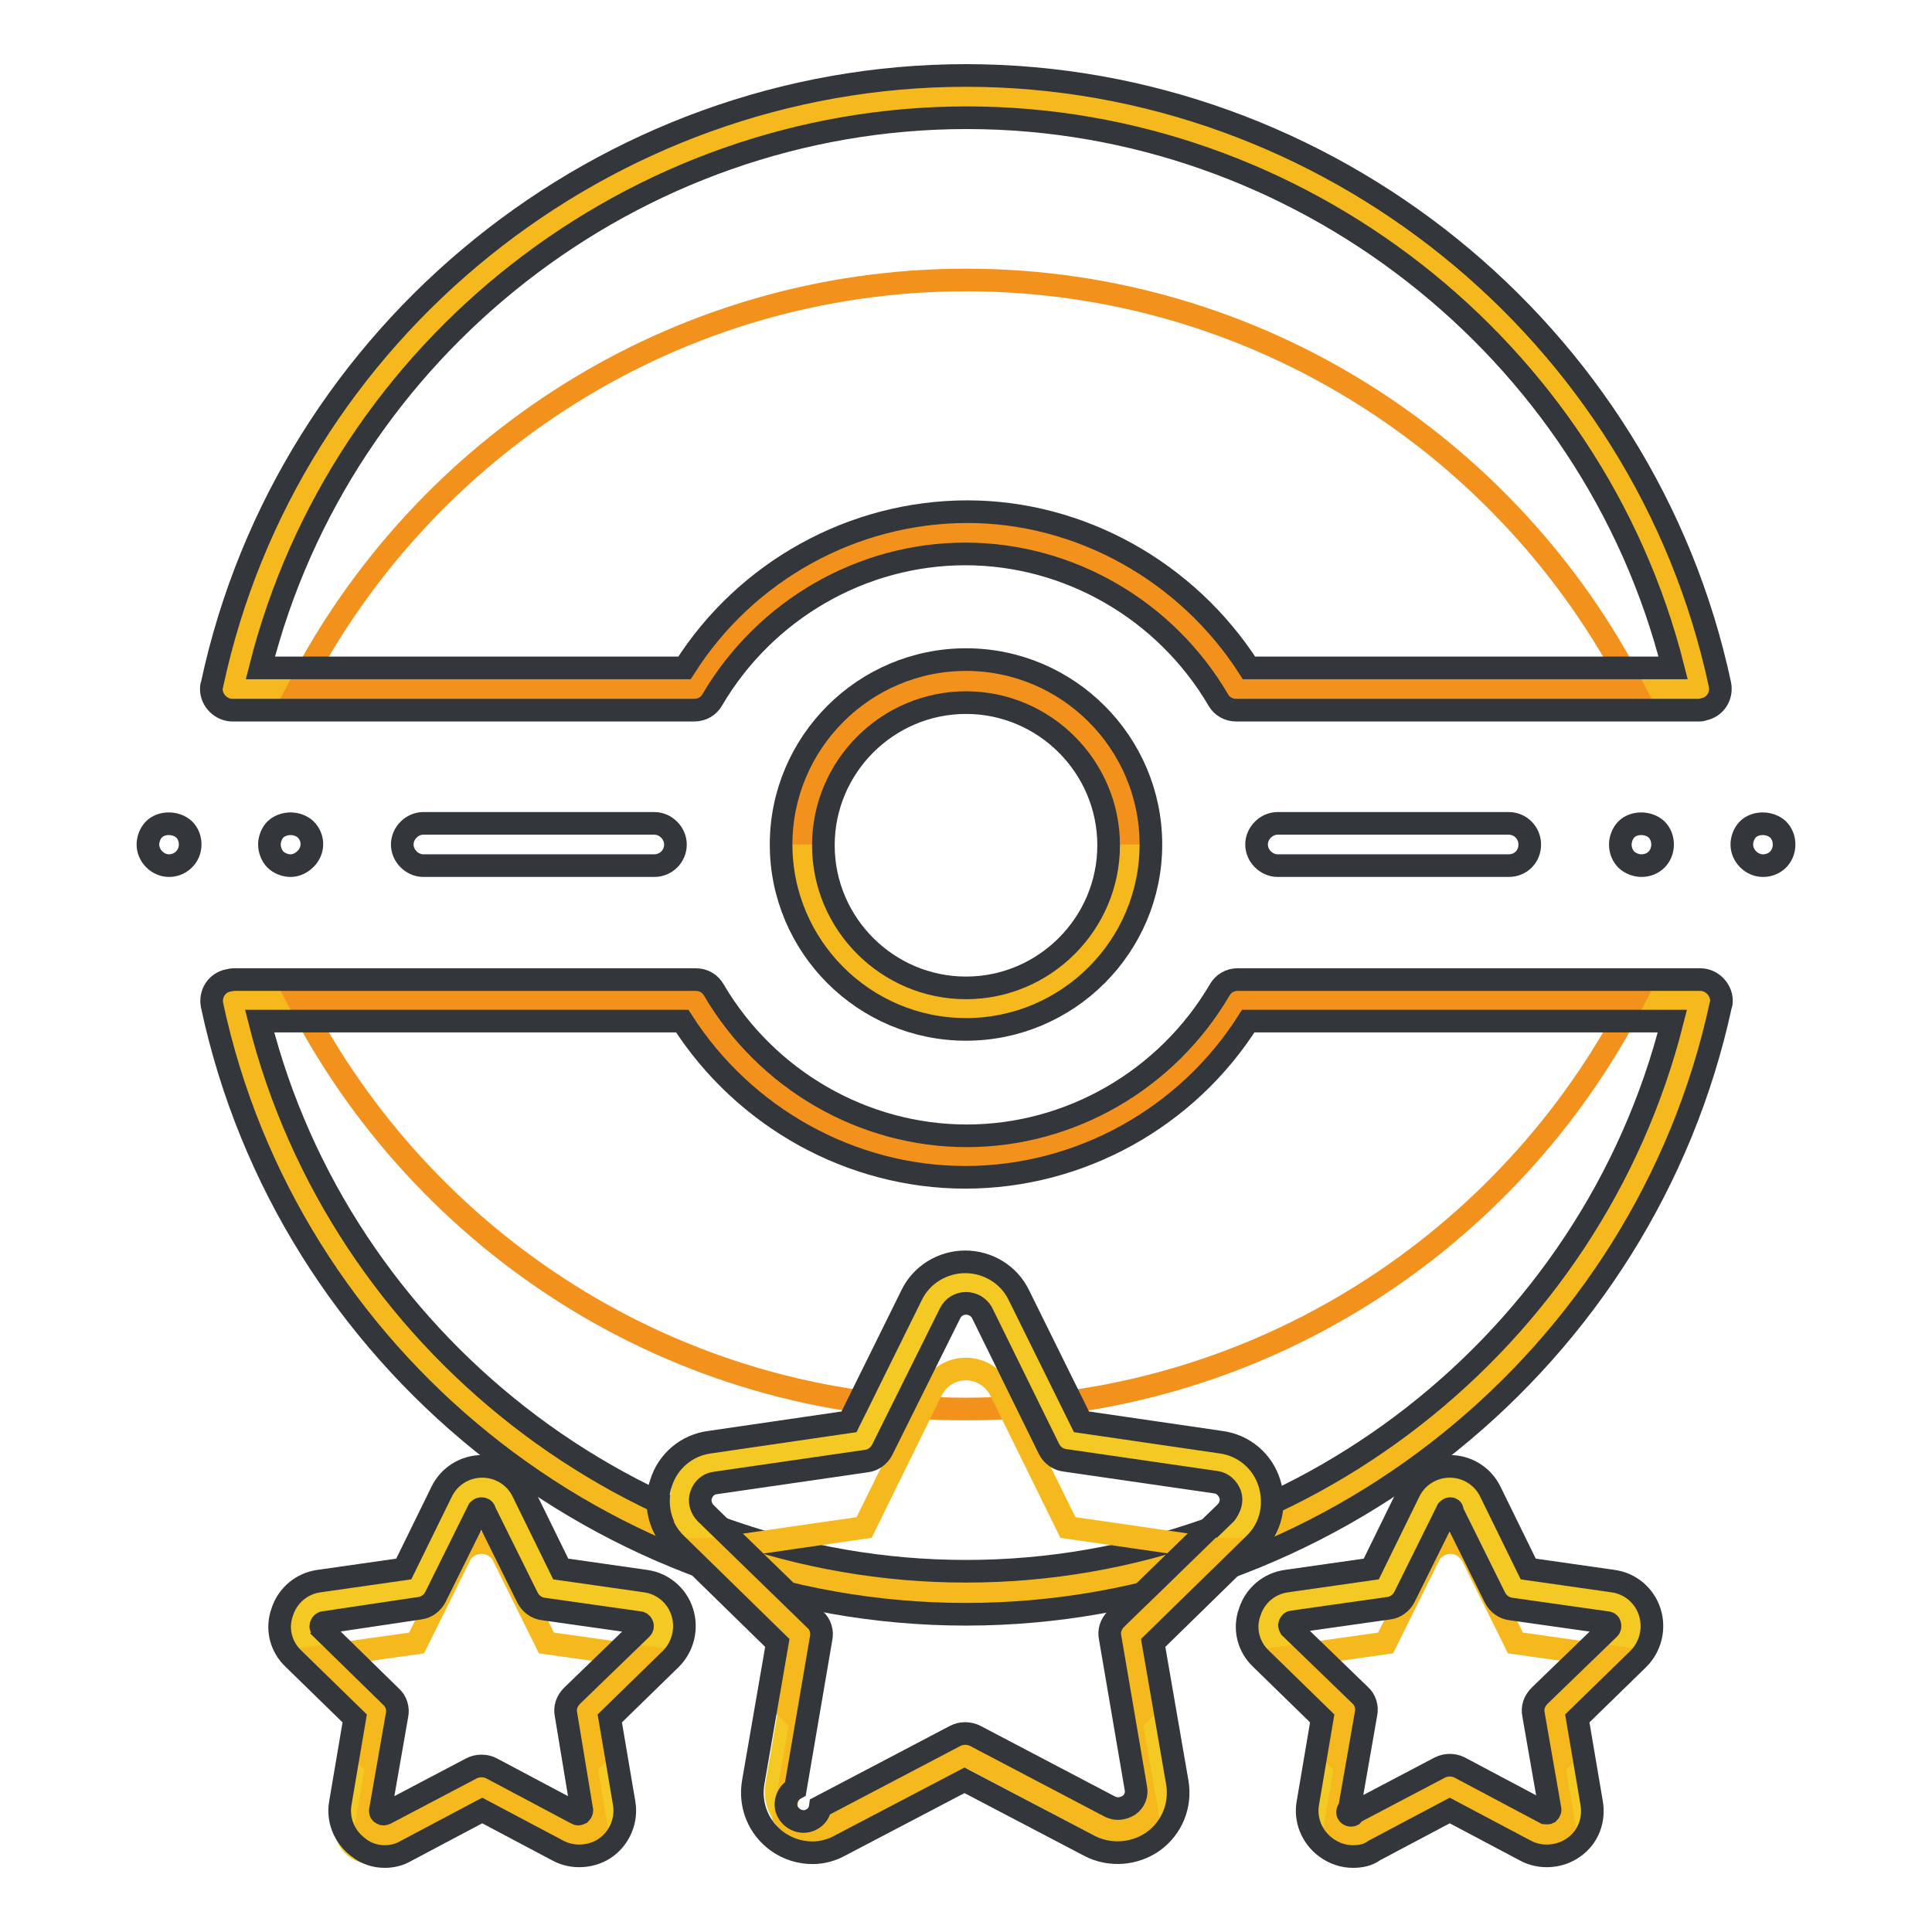
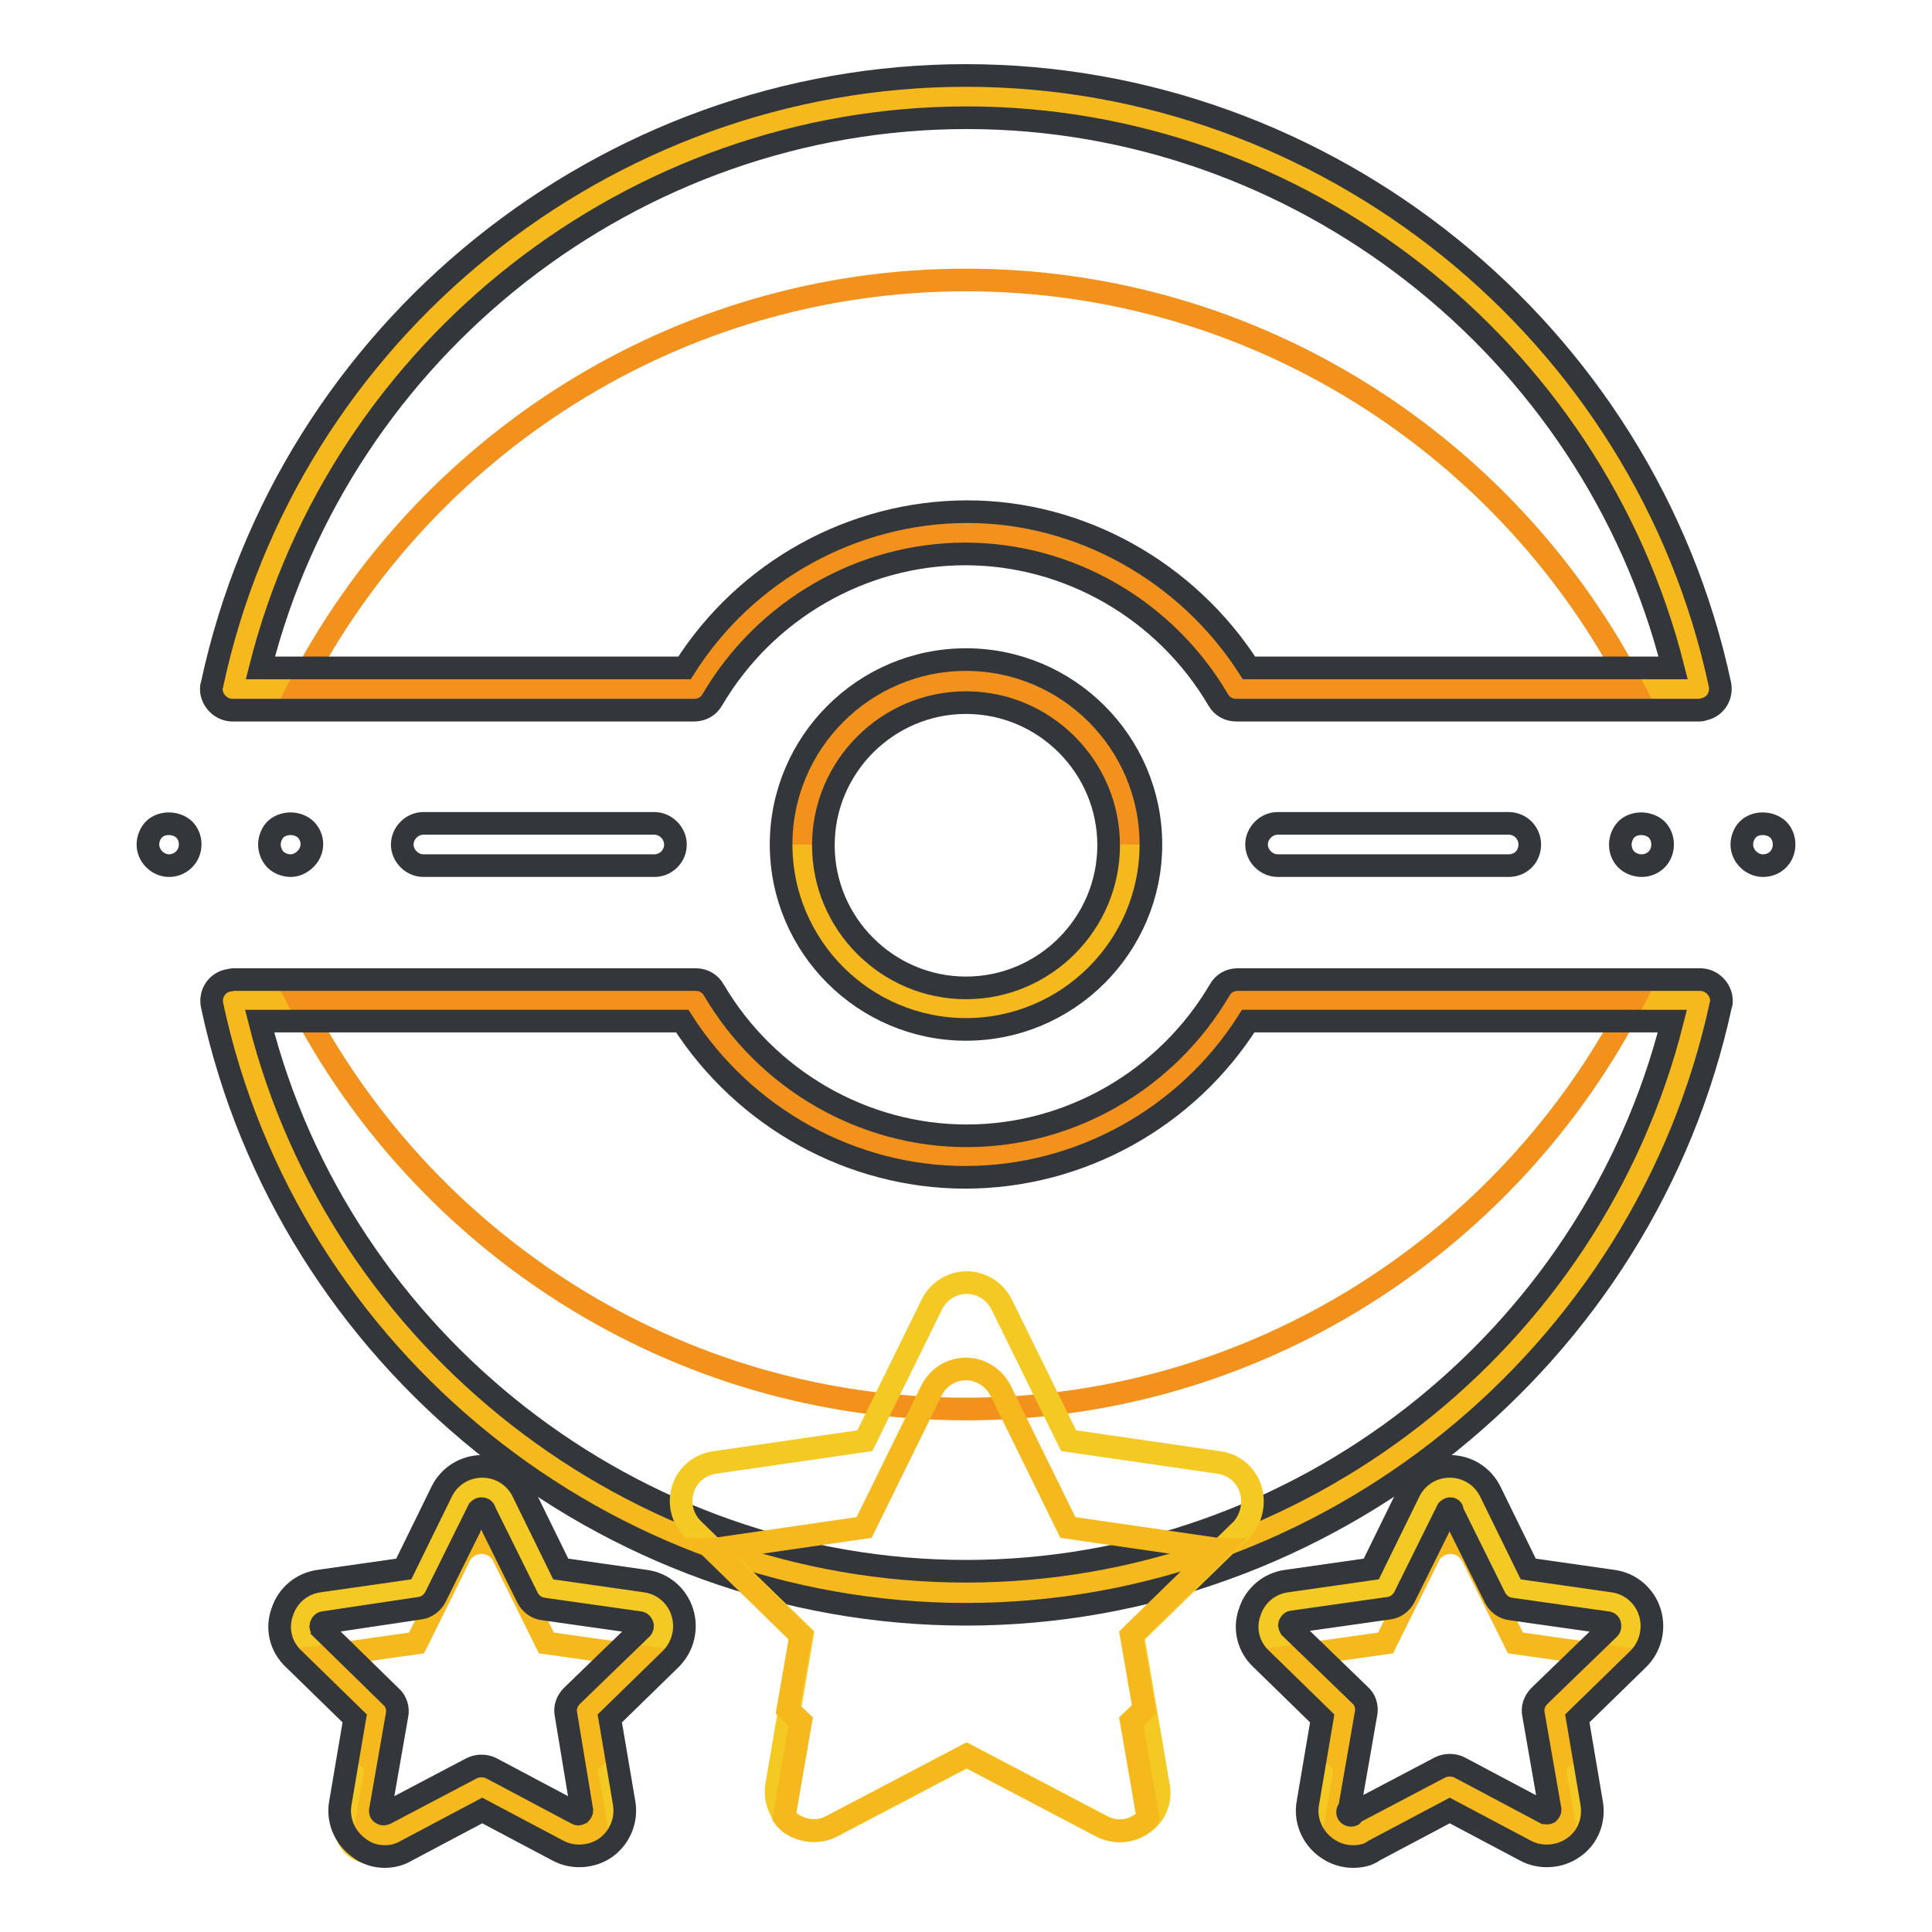
<svg xmlns="http://www.w3.org/2000/svg" version="1.1" x="0px" y="0px" viewBox="0 0 256 256" enable-background="new 0 0 256 256" xml:space="preserve">
  <g>
    <path stroke-width="3" fill-opacity="0" stroke="#f5b91d" d="M163.9,132.5c-7.2,12.4-20.6,20.7-35.9,20.7c-15.3,0-28.7-8.3-35.9-20.7H30.8C40.5,177.3,80.4,211,128,211 c47.6,0,87.5-33.7,97.1-78.5H163.9z" />
    <path stroke-width="3" fill-opacity="0" stroke="#f2921d" d="M128,153.2c-15.3,0-28.7-8.3-35.9-20.7H39.5c16.5,32.1,49.9,54.2,88.5,54.2c38.5,0,72-22.1,88.5-54.2h-52.6 C156.7,144.9,143.3,153.2,128,153.2z" />
    <path stroke-width="3" fill-opacity="0" stroke="#33363a" d="M128,213.9c-47.8,0-89.9-33.9-99.9-80.7c-0.3-1.5,0.6-3,2.2-3.3c0.2,0,0.4-0.1,0.6-0.1h61.3 c1,0,1.9,0.5,2.4,1.4c7,11.9,19.8,19.3,33.5,19.3c13.7,0,26.5-7.4,33.5-19.3c0.5-0.9,1.4-1.4,2.4-1.4h61.3c1.5,0,2.8,1.3,2.8,2.8 c0,0.2,0,0.4-0.1,0.6C217.9,179.9,175.8,213.9,128,213.9z M34.4,135.3c10.7,42.4,49.6,72.9,93.6,72.9c44.1,0,82.9-30.5,93.6-72.9 h-56.2c-8.1,12.8-22.3,20.7-37.5,20.7c-15.1,0-29.3-7.9-37.5-20.7H34.4z" />
    <path stroke-width="3" fill-opacity="0" stroke="#f5b91d" d="M92.1,91.3C99.3,79,112.7,70.6,128,70.6c15.3,0,28.7,8.3,35.9,20.7h61.3c-9.6-44.8-49.5-78.5-97.1-78.5 c-47.6,0-87.5,33.7-97.2,78.5H92.1z" />
    <path stroke-width="3" fill-opacity="0" stroke="#f2921d" d="M128,70.6c15.3,0,28.7,8.3,35.9,20.7h52.6C200,59.2,166.5,37.1,128,37.1c-38.5,0-72,22.1-88.5,54.2h52.6 C99.3,79,112.7,70.6,128,70.6z" />
    <path stroke-width="3" fill-opacity="0" stroke="#33363a" d="M225.1,94.1h-61.3c-1,0-1.9-0.5-2.4-1.4c-7-11.9-19.8-19.3-33.5-19.3c-13.7,0-26.5,7.4-33.5,19.3 c-0.5,0.9-1.4,1.4-2.4,1.4H30.8c-1.5,0-2.8-1.3-2.8-2.8c0-0.2,0-0.4,0.1-0.6C38.1,43.9,80.2,10,128,10s89.9,33.9,99.9,80.7 c0.3,1.5-0.6,3-2.2,3.3C225.5,94.1,225.3,94.1,225.1,94.1L225.1,94.1z M165.5,88.5h56.2c-10.7-42.4-49.6-72.9-93.6-72.9 c-44.1,0-82.9,30.5-93.6,72.9h56.2c8.1-12.8,22.3-20.7,37.5-20.7C143.1,67.8,157.3,75.7,165.5,88.5z" />
    <path stroke-width="3" fill-opacity="0" stroke="#f5b91d" d="M149.7,111.9c0,12-9.7,21.7-21.7,21.7s-21.7-9.7-21.7-21.7c0-12,9.7-21.7,21.7-21.7S149.7,100,149.7,111.9z " />
    <path stroke-width="3" fill-opacity="0" stroke="#f2921d" d="M106.3,111.9c0-12,9.7-21.7,21.7-21.7s21.7,9.7,21.7,21.7" />
    <path stroke-width="3" fill-opacity="0" stroke="#33363a" d="M128,136.4c-13.5,0-24.5-11-24.5-24.5c0-13.5,11-24.5,24.5-24.5c13.5,0,24.5,11,24.5,24.5 C152.5,125.4,141.5,136.4,128,136.4z M128,93.1c-10.4,0-18.9,8.5-18.9,18.9s8.5,18.9,18.9,18.9c10.4,0,18.9-8.5,18.9-18.9 S138.4,93.1,128,93.1z M86.7,114.7H56.1c-1.5,0-2.8-1.3-2.8-2.8c0-1.5,1.3-2.8,2.8-2.8c0,0,0,0,0,0h30.6c1.5,0,2.8,1.3,2.8,2.8 C89.5,113.5,88.2,114.7,86.7,114.7C86.7,114.7,86.7,114.7,86.7,114.7z M38.5,114.7c-0.7,0-1.5-0.3-2-0.8c-0.5-0.5-0.8-1.3-0.8-2 c0-0.7,0.3-1.5,0.8-2c1.1-1,2.9-1,4,0c1.1,1.1,1.1,2.8,0,3.9c0,0,0,0,0,0C39.9,114.4,39.2,114.7,38.5,114.7L38.5,114.7z  M22.4,114.7c-1.5,0-2.8-1.3-2.8-2.8c0,0,0,0,0,0c0-0.7,0.3-1.5,0.8-2c1-1,2.9-1,4,0c0.5,0.5,0.8,1.2,0.8,2 C25.2,113.5,23.9,114.7,22.4,114.7z M199.9,114.7h-30.6c-1.5,0-2.8-1.3-2.8-2.8c0-1.5,1.3-2.8,2.8-2.8c0,0,0,0,0,0h30.6 c1.6,0,2.8,1.3,2.8,2.8C202.7,113.5,201.5,114.7,199.9,114.7C199.9,114.7,199.9,114.7,199.9,114.7L199.9,114.7z M217.5,114.7 c-0.7,0-1.5-0.3-2-0.8c-0.5-0.5-0.8-1.2-0.8-2c0-0.7,0.3-1.5,0.8-2c1-1,2.9-1,4,0c0.5,0.5,0.8,1.2,0.8,2 C220.3,113.5,219.1,114.7,217.5,114.7z M233.6,114.7c-1.5,0-2.8-1.3-2.8-2.8c0-0.7,0.3-1.5,0.8-2c1-1,2.9-1,4,0 c0.5,0.5,0.8,1.2,0.8,2C236.4,113.5,235.2,114.7,233.6,114.7L233.6,114.7z" />
    <path stroke-width="3" fill-opacity="0" stroke="#f5c923" d="M165.7,197.3c-0.6-1.9-2.2-3.2-4.1-3.5l-20-2.9l-8.9-18.1c-1.3-2.5-4.3-3.6-6.9-2.3c-1,0.5-1.8,1.3-2.3,2.3 l-8.9,18.1l-20,2.9c-1.9,0.3-3.5,1.6-4.1,3.5c-0.6,1.9-0.1,3.9,1.3,5.3l14.5,14.1l-3.4,19.9c-0.3,1.9,0.5,3.9,2,5 c1.6,1.1,3.7,1.3,5.4,0.4l17.9-9.4l17.9,9.4c1.7,0.9,3.8,0.8,5.4-0.4c1.6-1.1,2.4-3.1,2-5l-3.4-19.9l14.5-14.1 C165.8,201.2,166.3,199.2,165.7,197.3L165.7,197.3z" />
    <path stroke-width="3" fill-opacity="0" stroke="#f5b91d" d="M149.9,216.7l11.7-11.4c0,0,0,0-0.1,0l-20-2.9l-8.9-18.1c-0.9-1.8-2.7-2.9-4.6-2.9c-2,0-3.7,1.1-4.6,2.9 l-8.9,18.1l-20,2.9c0,0,0,0-0.1,0l11.7,11.4l-1.7,9.8l1.7,1.6l-2.2,12.7c0.2,0.3,0.5,0.5,0.8,0.8c1.6,1.1,3.7,1.3,5.4,0.4l17.9-9.4 l17.9,9.4c1.7,0.9,3.8,0.8,5.4-0.4c0.3-0.2,0.6-0.5,0.8-0.8l-2.2-12.7l1.7-1.6L149.9,216.7L149.9,216.7z" />
-     <path stroke-width="3" fill-opacity="0" stroke="#33363a" d="M107.7,245.5c-1.7,0-3.3-0.5-4.7-1.5c-2.5-1.8-3.7-4.8-3.2-7.8l3.2-18.5l-13.4-13.1c-2.2-2.1-3-5.3-2-8.1 c0.9-2.9,3.4-5,6.4-5.4l18.5-2.7l8.3-16.8c1.3-2.7,4.1-4.4,7.1-4.4c3,0,5.8,1.7,7.1,4.4l8.3,16.8l18.5,2.7c3,0.4,5.5,2.5,6.4,5.4 c0.9,2.9,0.2,6-2,8.1l-13.4,13.1l3.2,18.5c0.5,3-0.7,6-3.2,7.8c-2.4,1.7-5.7,2-8.4,0.6l-16.6-8.7l-16.6,8.7 C110.3,245.1,109,245.5,107.7,245.5z M128,172.7c-0.9,0-1.7,0.5-2.1,1.3l-9,18.1c-0.4,0.8-1.2,1.4-2.1,1.5l-20,2.9 c-0.9,0.1-1.6,0.7-1.9,1.6c-0.3,0.8,0,1.8,0.6,2.4l14.5,14.1c0.7,0.6,1,1.6,0.8,2.5l-3.4,19.9c-1.1,0.6-1.6,2-1,3.1s2,1.6,3.1,1 c0.6-0.3,1.1-0.9,1.2-1.7l17.9-9.4c0.8-0.4,1.8-0.4,2.6,0l17.9,9.4c0.8,0.4,1.7,0.3,2.5-0.2c0.7-0.5,1.1-1.4,0.9-2.3l-3.4-19.9 c-0.2-0.9,0.1-1.8,0.8-2.5l14.5-14.1c0.6-0.6,0.9-1.5,0.6-2.4v0c-0.3-0.8-1-1.5-1.9-1.6l-20-2.9c-0.9-0.1-1.7-0.7-2.1-1.5 l-8.9-18.1C129.7,173.2,128.9,172.7,128,172.7z" />
    <path stroke-width="3" fill-opacity="0" stroke="#f5c923" d="M87.7,214.4c-0.4-1.2-1.4-2-2.6-2.2l-12.7-1.8l-5.7-11.5c-0.5-1.1-1.7-1.8-2.9-1.8c-1.2,0-2.4,0.7-2.9,1.8 l-5.7,11.5l-12.7,1.8c-1.8,0.3-3,1.9-2.8,3.7c0.1,0.7,0.4,1.4,0.9,1.9l9.2,8.9l-2.2,12.6c-1.6,0.8-2.2,2.8-1.4,4.4 c0.8,1.6,2.8,2.2,4.4,1.4c0.9-0.5,1.5-1.3,1.7-2.3l11.4-6l11.4,6c0.5,0.3,1,0.4,1.5,0.4c0.7,0,1.3-0.2,1.9-0.6c1-0.7,1.5-2,1.3-3.2 l-2.2-12.6l9.2-8.9C87.8,216.9,88.1,215.6,87.7,214.4z" />
    <path stroke-width="3" fill-opacity="0" stroke="#f5b91d" d="M77.7,226.7l7.4-7.2c0,0,0,0,0,0l-12.7-1.8l-5.7-11.5c-0.5-1.1-1.7-1.8-2.9-1.8c-1.2,0-2.4,0.7-2.9,1.8 l-5.7,11.5l-12.7,1.8c0,0,0,0,0,0l7.4,7.2l-1.1,6.2l1.1,1l-1.4,8.1c0.2,0.2,0.3,0.3,0.5,0.5c1,0.7,2.3,0.8,3.4,0.2l11.4-6l11.3,6 c0.5,0.3,1,0.4,1.5,0.4c0.9,0,1.8-0.4,2.4-1.1l-1.4-8.1l1.1-1L77.7,226.7z" />
    <path stroke-width="3" fill-opacity="0" stroke="#33363a" d="M51,246c-1.3,0-2.5-0.4-3.5-1.2c-1.9-1.4-2.8-3.7-2.4-5.9l1.9-11.2l-8.1-7.9c-1.7-1.6-2.3-4-1.5-6.2 c0.7-2.2,2.6-3.8,4.9-4.1l11.2-1.6l5-10.2c1-2.1,3.1-3.4,5.4-3.4c2.3,0,4.4,1.3,5.4,3.4l5,10.2l11.2,1.6c2.3,0.3,4.2,1.9,4.9,4.1v0 c0.7,2.2,0.1,4.6-1.5,6.2l-8.1,7.9l1.9,11.2c0.4,2.3-0.6,4.6-2.4,5.9c-1.8,1.3-4.4,1.5-6.4,0.4l-10-5.3l-10,5.3 C52.9,245.8,51.9,246,51,246z M63.8,199.9c-0.2,0-0.3,0.1-0.4,0.2l-5.7,11.5c-0.4,0.8-1.2,1.4-2.1,1.5L42.9,215 c-0.2,0-0.4,0.3-0.4,0.5c0,0.1,0.1,0.2,0.1,0.3l9.2,9c0.7,0.6,1,1.6,0.8,2.5l-2.2,12.6c0,0.2,0,0.3,0.2,0.4c0.1,0.1,0.3,0.1,0.5,0 l11.4-6c0.8-0.4,1.8-0.4,2.6,0l11.3,6c0.1,0.1,0.3,0.1,0.5,0c0.1-0.1,0.2-0.3,0.2-0.4L75,227.2c-0.2-0.9,0.1-1.8,0.8-2.5l9.2-8.9 c0.1-0.1,0.2-0.3,0.1-0.5c-0.1-0.2-0.2-0.3-0.4-0.3L72,213.2c-0.9-0.1-1.7-0.7-2.1-1.5l-5.7-11.5C64.2,200,64,199.9,63.8,199.9z" />
    <path stroke-width="3" fill-opacity="0" stroke="#f5c923" d="M216.1,214.4c-0.4-1.2-1.4-2-2.6-2.2l-12.7-1.8l-5.7-11.5c-0.6-1.1-1.7-1.8-2.9-1.8c-1.2,0-2.4,0.7-2.9,1.8 l-5.7,11.5l-12.7,1.8c-1.8,0.3-3,1.9-2.8,3.7c0.1,0.7,0.4,1.4,1,1.9l9.2,8.9l-2.2,12.6c-0.2,1.2,0.3,2.5,1.3,3.2 c1,0.7,2.3,0.8,3.4,0.2l11.3-6l11.3,6c0.5,0.3,1,0.4,1.5,0.4c1.8,0,3.3-1.4,3.3-3.2c0-0.2,0-0.4,0-0.6l-2.2-12.6l9.2-8.9 C216.2,216.9,216.5,215.6,216.1,214.4L216.1,214.4z" />
    <path stroke-width="3" fill-opacity="0" stroke="#f5b91d" d="M206.1,226.7l7.4-7.2c0,0,0,0,0,0l-12.7-1.8l-5.7-11.5c-0.6-1.1-1.7-1.8-2.9-1.8c-1.2,0-2.4,0.7-2.9,1.8 l-5.7,11.5l-12.7,1.8c0,0,0,0,0,0l7.4,7.2l-1.1,6.2l1.1,1l-1.4,8.1c0.2,0.2,0.3,0.3,0.5,0.5c1,0.7,2.3,0.8,3.4,0.2l11.3-6l11.3,6 c0.5,0.3,1,0.4,1.5,0.4c0.7,0,1.3-0.2,1.9-0.6c0.2-0.1,0.4-0.3,0.5-0.5l-1.4-8.1l1.1-1L206.1,226.7L206.1,226.7z" />
    <path stroke-width="3" fill-opacity="0" stroke="#33363a" d="M179.3,246c-1.3,0-2.5-0.4-3.6-1.2c-1.9-1.4-2.8-3.7-2.4-5.9l1.9-11.2l-8.1-7.9c-1.7-1.6-2.3-4-1.5-6.2 c0.7-2.2,2.6-3.8,4.9-4.1l11.2-1.6l5-10.2c1-2.1,3.1-3.4,5.4-3.4s4.4,1.3,5.4,3.4l5,10.2l11.2,1.6c2.3,0.3,4.2,1.9,4.9,4.1 c0.7,2.2,0.1,4.6-1.5,6.2l-8.1,7.9l1.9,11.2c0.4,2.3-0.5,4.6-2.4,5.9c-1.8,1.3-4.4,1.5-6.4,0.4l-10-5.3l-10,5.3 C181.3,245.8,180.3,246,179.3,246z M192.2,199.9c-0.2,0-0.3,0.1-0.4,0.2l-5.7,11.5c-0.4,0.8-1.2,1.4-2.1,1.5l-12.7,1.8 c-0.2,0-0.3,0.1-0.4,0.3c-0.1,0.2,0,0.3,0.1,0.5l9.2,8.9c0.7,0.6,1,1.6,0.8,2.5l-2.2,12.6c-0.2,0.1-0.3,0.4-0.2,0.6 c0.1,0.2,0.4,0.3,0.6,0.2c0.1-0.1,0.2-0.2,0.2-0.3l11.4-6c0.8-0.4,1.8-0.4,2.6,0l11.3,6c0.1,0,0.3,0.1,0.5,0 c0.1-0.1,0.2-0.3,0.2-0.4l-2.2-12.6c-0.2-0.9,0.1-1.8,0.8-2.5l9.2-8.9c0.1-0.1,0.2-0.3,0.1-0.5c0-0.2-0.2-0.3-0.4-0.3l-12.7-1.8 c-0.9-0.1-1.7-0.7-2.1-1.5l-5.7-11.5C192.5,200,192.3,199.9,192.2,199.9z" />
  </g>
</svg>